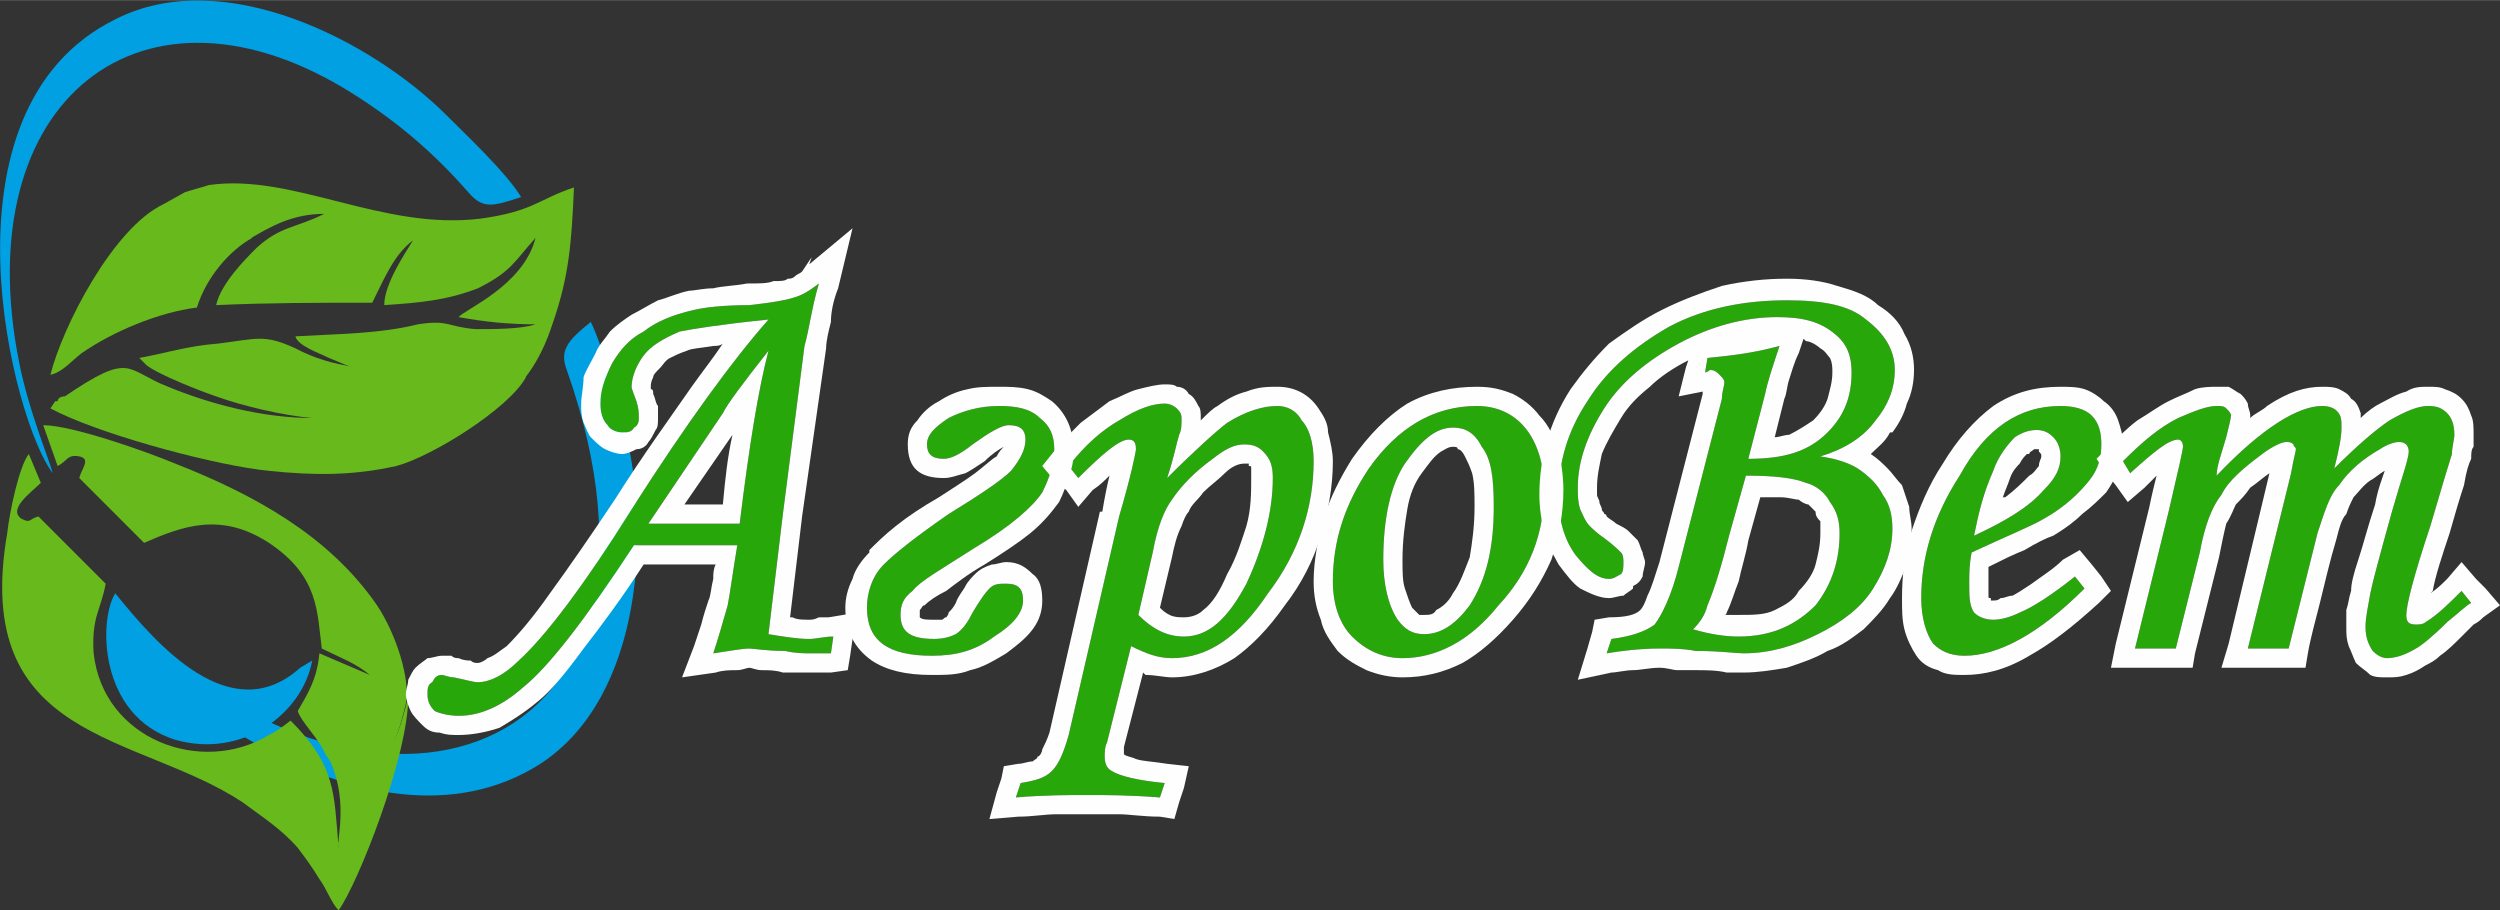
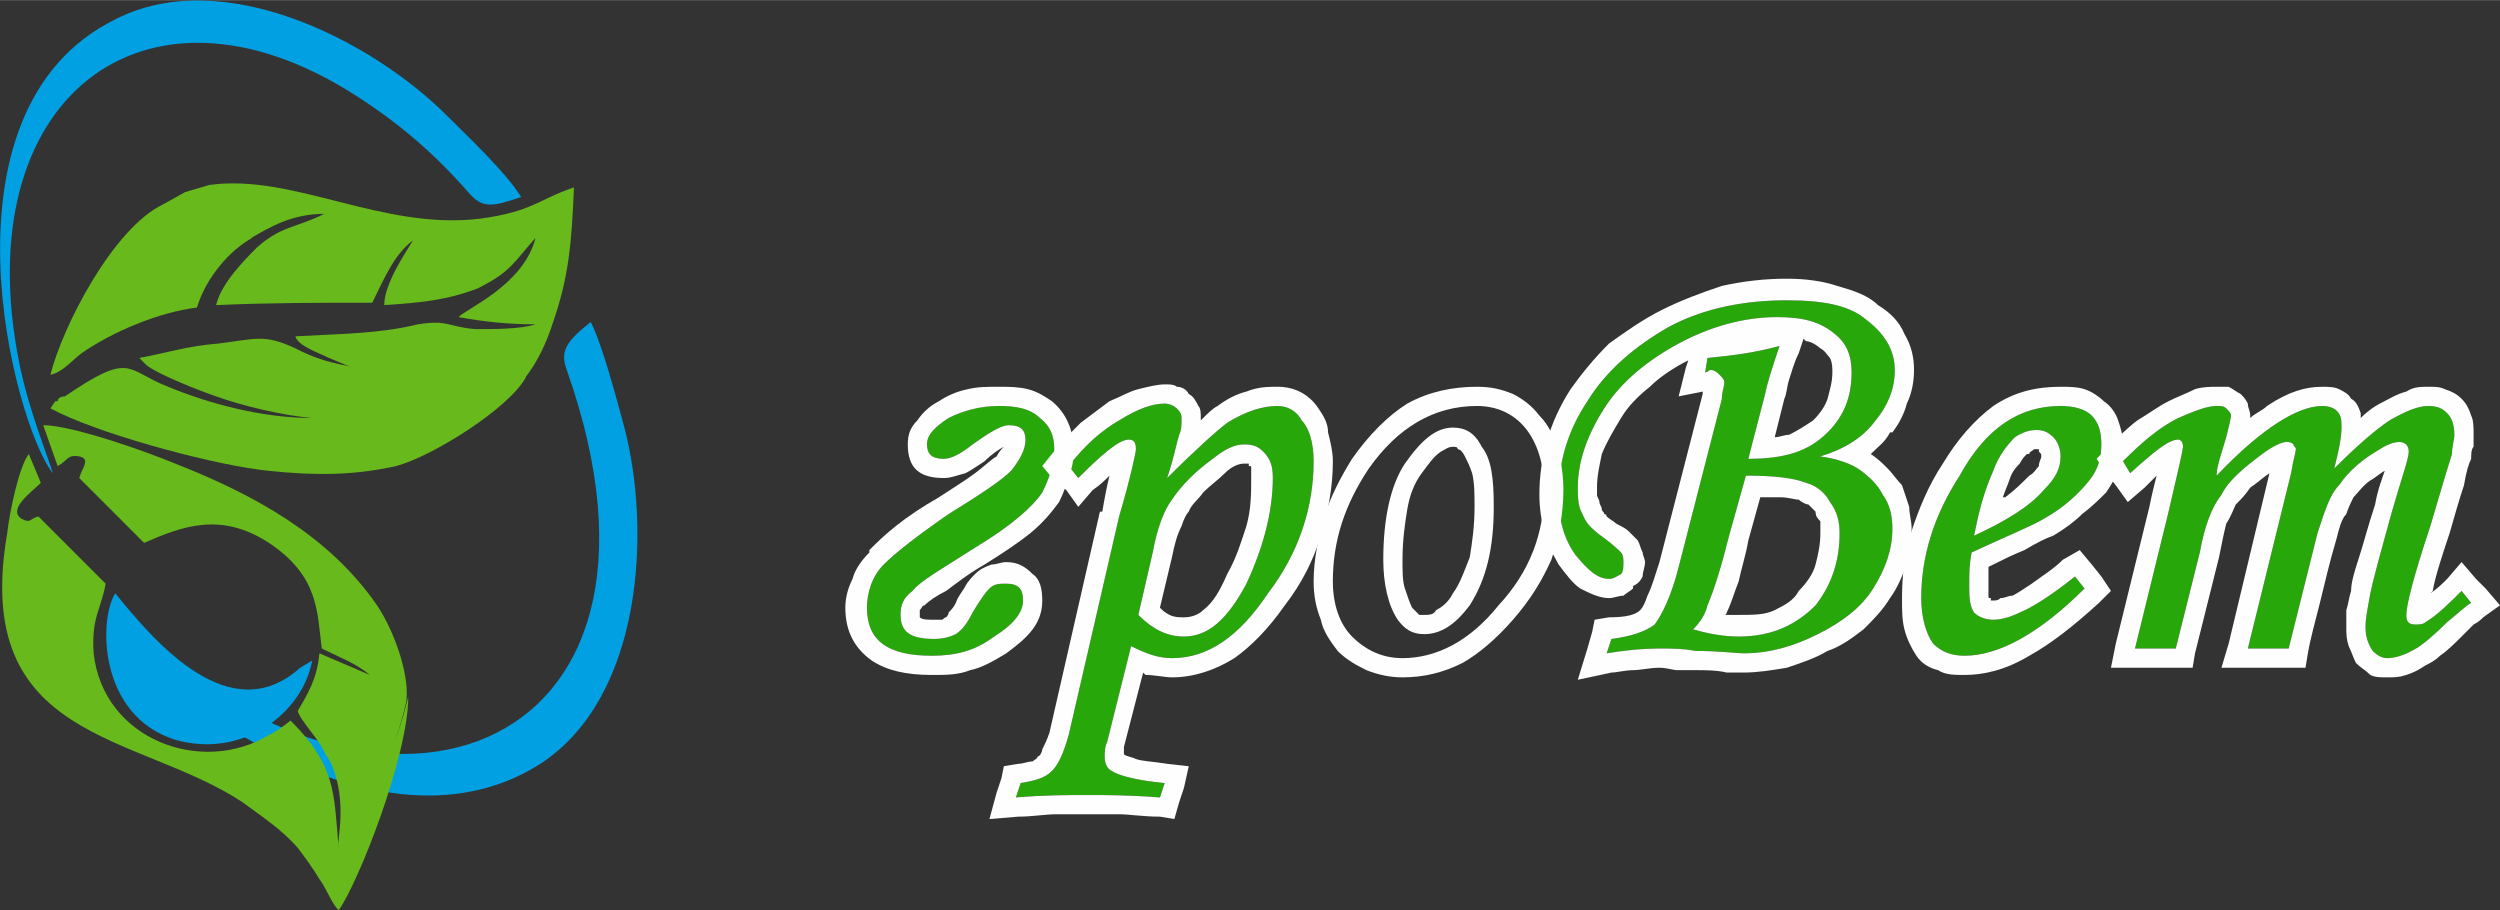
<svg xmlns="http://www.w3.org/2000/svg" xml:space="preserve" width="508px" height="185px" version="1.1" shape-rendering="geometricPrecision" text-rendering="geometricPrecision" image-rendering="optimizeQuality" fill-rule="evenodd" clip-rule="evenodd" viewBox="0 0 1041 379">
  <rect x="0" y="0" width="1041" height="379" fill="#333333" stroke="none" />
  <g id="Слой_x0020_1">
    <path fill="#00A0E3" d="M47 252c106,113 247,66 189,-98 -3,-8 0,-12 10,-20 5,10 11,33 14,44 11,42 8,112 -35,140 -72,46 -175,-41 -178,-66z" />
    <path fill="#68B91B" d="M169 293c2,-10 -4,-29 -12,-41 -20,-29 -51,-46 -84,-59 -12,-5 -43,-16 -55,-16l6 17c4,-2 4,-5 9,-4 5,1 1,5 0,9l27 27c16,-7 32,-13 52,0 21,14 20,29 22,44 8,4 14,6 20,11l-21 -9c-1,11 -5,17 -9,24 25,31 36,35 45,-3z" />
    <path fill="#68B91B" d="M68 85c-3,8 -2,4 5,6 22,6 -1,4 30,9 10,-6 19,-11 32,-11 -12,6 -18,5 -28,14 -5,5 -15,15 -17,24 22,-1 42,-1 65,-1 5,-10 9,-20 17,-26 -3,5 -12,18 -12,27 15,-1 26,-2 39,-7 14,-7 15,-11 24,-21 -5,20 -30,30 -32,33 11,2 21,3 32,3 -6,2 -17,2 -25,2 -12,-1 -11,-4 -24,-2 -16,4 -34,4 -51,5 1,4 10,7 14,9 16,7 40,15 57,16 -49,-2 15,35 36,-30 7,-20 8,-34 9,-57 -15,5 -17,10 -39,13 -41,5 -78,-19 -113,-14 -3,1 -7,2 -10,3l-9 5z" />
    <path fill="#68B91B" d="M219 157c-31,-10 -64,5 -96,-12 -13,-6 -16,-4 -32,-2 -13,1 -22,4 -33,6l3 3c5,4 23,11 29,13 11,4 28,8 40,9 -21,0 -43,-6 -60,-13 -18,-7 -15,-15 -43,4 -2,0 -3,1 -3,2 -1,0 -1,0 -1,0l-2 3 4 2c21,10 66,22 87,24 19,2 35,2 53,-2 15,-4 47,-24 54,-37z" />
    <path fill="#00A0E3" d="M22 197c-2,-7 -10,-26 -14,-46 -22,-110 52,-167 139,-112 19,12 34,25 48,41 6,7 10,6 22,2 -6,-10 -23,-26 -31,-34 -31,-31 -93,-63 -138,-40 -77,38 -42,169 -26,189z" />
    <path fill="#68B91B" d="M105 99c-13,-1 -22,-7 -37,-14 -21,10 -42,51 -47,71 5,-1 9,-6 13,-9 13,-9 32,-17 48,-19 4,-13 14,-24 23,-29z" />
    <path fill="#00A0E3" d="M130 275l-5 3c-29,26 -60,-10 -77,-31 -7,11 -7,51 25,61 28,8 53,-11 57,-33z" />
    <path fill="#68B91B" d="M170 290c-12,50 -19,10 -46,6 1,4 9,12 11,17 1,2 2,3 3,5 7,17 2,32 3,35 -2,-23 -1,-34 -20,-53 -4,3 -5,4 -9,6 -28,17 -69,2 -73,-34 -1,-15 3,-18 5,-29l-28 -28c-4,1 -3,3 -7,1 -6,-4 4,-11 8,-15l-5 -12c-4,5 -8,24 -9,33 -15,87 54,83 98,112 8,6 16,11 23,19 3,4 6,8 9,13 3,4 5,10 8,13 8,-11 29,-64 29,-89z" />
-     <path fill="#27A70A" fill-rule="nonzero" d="M347 265l-1 7c-3,0 -6,0 -8,0 -3,0 -7,0 -11,-1 -8,0 -13,-1 -15,-1 -3,0 -8,1 -15,2 2,-6 4,-13 6,-20 1,-5 2,-13 4,-25 -9,0 -24,0 -43,0 -21,32 -36,51 -46,59 -9,8 -18,12 -27,12 -4,0 -8,-1 -10,-2 -2,-2 -3,-4 -3,-7 0,-2 0,-4 2,-5 1,-2 2,-3 4,-3 1,0 3,1 5,1 5,1 8,2 10,2 5,0 11,-3 17,-9 11,-10 27,-31 47,-63 23,-36 42,-62 57,-79 -20,2 -32,4 -37,5 -7,3 -12,6 -15,10 -3,4 -5,9 -5,13 0,1 1,3 2,6 1,3 1,5 1,7 0,1 0,3 -2,4 -1,2 -3,2 -5,2 -2,0 -5,-1 -6,-3 -2,-2 -3,-5 -3,-9 0,-6 2,-11 5,-17 3,-5 7,-10 13,-13 5,-4 12,-7 21,-9 4,-1 12,-2 23,-2 9,-1 15,-2 18,-3 4,-1 7,-3 11,-6 -3,10 -4,19 -6,26l-9 70 -6 50c6,1 12,2 17,2 3,0 6,-1 10,-1zm-39 -47c4,-33 8,-57 12,-72 -11,14 -17,22 -19,26l-31 46c7,0 16,0 28,0 3,0 7,0 10,0z" />
    <path id="1" fill="#27A70A" fill-rule="nonzero" d="M439 187c0,6 -2,12 -5,18 -4,6 -13,14 -28,23 -14,9 -23,14 -26,18 -4,3 -5,6 -5,10 0,7 4,10 14,10 4,0 7,-1 9,-2 3,-2 5,-5 7,-9 3,-5 5,-8 7,-10 2,-2 4,-2 7,-2 5,0 7,2 7,7 0,5 -4,10 -12,15 -8,6 -16,8 -26,8 -18,0 -27,-6 -27,-20 0,-6 2,-13 7,-18 5,-5 14,-12 27,-21 13,-8 22,-14 26,-18 4,-5 6,-9 6,-13 0,-4 -2,-6 -7,-6 -3,0 -8,3 -15,8 -5,4 -9,6 -12,6 -5,0 -7,-2 -7,-6 0,-4 3,-7 9,-11 6,-3 13,-5 21,-5 7,0 13,1 17,5 4,3 6,7 6,13z" />
    <path id="2" fill="#27A70A" fill-rule="nonzero" d="M449 199l-4 -5c7,-9 14,-15 21,-19 8,-5 14,-7 19,-7 2,0 4,1 5,2 1,1 2,2 2,4 0,3 0,5 -1,7 -1,3 -2,9 -5,18 12,-12 21,-20 25,-23 8,-5 15,-7 21,-7 4,0 8,2 10,6 3,3 5,9 5,17 0,19 -6,38 -19,55 -12,18 -25,27 -40,27 -6,0 -11,-2 -17,-5l-10 40c-1,2 -1,4 -1,6 0,3 1,5 3,6 3,2 11,4 22,5l-2 6c-13,-1 -23,-1 -30,-1 -8,0 -18,0 -30,1l2 -6c6,-1 10,-2 13,-5 3,-3 5,-8 7,-15l21 -91c5,-17 7,-27 7,-28 0,-3 -1,-4 -3,-4 -4,0 -11,6 -21,16zm25 57c6,6 12,9 19,9 10,0 18,-7 26,-22 7,-15 11,-30 11,-44 0,-5 -1,-8 -4,-11 -2,-2 -4,-3 -8,-3 -4,0 -8,2 -13,6 -7,5 -13,11 -17,17 -3,4 -6,11 -8,22l-6 26z" />
-     <path id="3" fill="#27A70A" fill-rule="nonzero" d="M615 169c8,0 15,3 20,9 5,6 8,15 8,26 0,18 -6,34 -19,48 -12,15 -26,22 -40,22 -8,0 -15,-3 -21,-9 -5,-5 -8,-13 -8,-23 0,-17 5,-32 15,-47 12,-17 27,-26 45,-26zm-10 9c-7,0 -13,5 -20,15 -6,9 -9,23 -9,40 0,10 2,19 6,25 3,4 6,6 11,6 7,0 13,-4 19,-12 7,-11 10,-24 10,-41 0,-12 -1,-20 -5,-25 -3,-6 -7,-8 -12,-8z" />
    <path id="4" fill="#27A70A" fill-rule="nonzero" d="M710 155l1 -6c10,-1 19,-2 30,-5 -3,9 -5,15 -6,20l-7 27c15,0 25,-3 33,-11 7,-7 10,-15 10,-25 0,-7 -2,-12 -7,-16 -6,-5 -13,-7 -24,-7 -14,0 -28,4 -41,11 -13,7 -24,16 -31,27 -7,11 -11,22 -11,33 0,3 0,6 1,9 1,2 2,5 4,7 1,1 3,3 6,5 4,3 6,5 7,6 1,1 1,3 1,4 0,2 0,4 -1,5 -2,1 -3,2 -5,2 -5,0 -9,-4 -14,-10 -5,-7 -7,-15 -7,-25 0,-14 4,-27 12,-39 8,-13 20,-23 34,-31 15,-8 32,-11 49,-11 15,0 26,2 33,8 8,6 12,13 12,21 0,8 -3,15 -8,21 -5,7 -13,12 -23,15 7,1 13,3 17,6 4,3 7,6 9,10 3,4 4,9 4,14 0,9 -3,17 -8,25 -5,8 -13,14 -23,19 -10,5 -20,8 -31,8 -3,0 -10,-1 -20,-1 -5,-1 -10,-1 -15,-1 -8,0 -16,1 -22,2l2 -6c8,-1 14,-3 18,-6 3,-4 7,-12 10,-24l18 -70c0,-3 1,-5 1,-7 0,-1 -1,-2 -2,-3 -1,-1 -2,-2 -4,-2 0,0 -1,1 -2,1zm17 43l-7 25c-3,12 -6,22 -9,29 -1,4 -3,7 -6,10 7,2 13,3 19,3 14,0 24,-5 32,-13 7,-9 10,-19 10,-30 0,-5 -1,-9 -4,-13 -2,-4 -6,-7 -10,-8 -5,-2 -13,-3 -25,-3z" />
    <path id="5" fill="#27A70A" fill-rule="nonzero" d="M864 240l4 5c-19,19 -36,28 -50,28 -6,0 -10,-2 -13,-5 -3,-4 -5,-11 -5,-19 0,-17 5,-34 16,-51 11,-20 25,-29 42,-29 5,0 10,1 13,4 3,3 4,7 4,12 0,5 -1,10 -5,15 -4,5 -10,11 -19,16 -5,3 -15,7 -30,14 -1,5 -1,9 -1,13 0,5 0,9 2,12 2,2 5,3 8,3 3,0 7,-1 11,-3 5,-2 13,-7 23,-15zm-42 -17c13,-6 23,-12 29,-19 5,-5 7,-9 7,-14 0,-3 -1,-6 -3,-8 -2,-2 -4,-3 -7,-3 -3,0 -6,1 -9,3 -3,3 -7,8 -9,14 -4,9 -6,17 -8,27z" />
    <path id="6" fill="#27A70A" fill-rule="nonzero" d="M887 197l-3 -5c8,-8 15,-14 23,-18 7,-3 12,-5 16,-5 2,0 3,0 4,1 1,1 2,2 2,3 0,1 -1,5 -2,9 -2,7 -4,12 -4,16 19,-20 34,-29 44,-29 3,0 5,1 6,2 2,2 2,4 2,7 0,4 -1,9 -3,17 9,-9 17,-16 23,-20 7,-4 12,-6 16,-6 4,0 6,1 8,3 2,2 3,5 3,9 0,2 -1,5 -1,8 -1,3 -4,13 -9,30 -7,21 -10,33 -10,37 0,3 1,4 4,4 1,0 3,0 4,-1 5,-3 10,-8 15,-13l4 5c-2,1 -5,4 -10,8 -6,6 -11,10 -13,11 -5,3 -9,4 -12,4 -2,0 -4,-1 -6,-3 -2,-3 -3,-6 -3,-10 0,-4 1,-8 2,-14 1,-5 4,-16 9,-34 4,-14 7,-22 7,-25 0,-3 -2,-4 -4,-4 -2,0 -5,1 -8,3 -7,4 -13,9 -17,15 -4,4 -6,11 -9,20 -5,20 -9,36 -12,48l-17 0 18 -73c1,-6 2,-9 2,-10 0,-1 -1,-1 -1,-2 -1,-1 -2,-1 -3,-1 -2,0 -6,2 -10,5 -8,6 -14,11 -17,17 -4,5 -7,13 -9,24l-10 40 -17 0 14 -57c4,-17 6,-26 6,-27 0,-2 -1,-3 -2,-3 -4,0 -10,5 -20,14z" />
    <g>
-       <path id="7" fill="#FEFEFE" d="M355 266l-1 7 -1 6 -7 1c-1,0 -2,0 -4,0 -2,0 -3,0 -4,0 -2,0 -3,0 -6,0 -2,0 -4,0 -6,0l0 0c-3,-1 -6,-1 -9,-1 -2,0 -4,-1 -5,-1 -1,0 -3,1 -5,1 -3,0 -6,0 -9,1l-14 2 5 -13c1,-3 2,-6 3,-9 1,-4 2,-7 3,-10l0 0c1,-2 1,-5 2,-9 0,-2 0,-4 1,-6 -3,0 -6,0 -9,0 -6,0 -13,0 -21,0 -9,14 -18,26 -25,35 -8,11 -14,18 -19,22l0 0c-6,5 -11,8 -16,11 -6,2 -12,3 -17,3 -3,0 -5,0 -8,-1l0 0c-3,0 -5,-1 -7,-3 -2,-2 -4,-4 -5,-6 -1,-2 -2,-5 -2,-7 0,-2 1,-4 1,-6 1,-2 2,-4 3,-5l0 0c2,-2 4,-3 5,-4 2,0 4,-1 6,-1 1,0 2,0 4,0l0 0c1,1 2,1 3,1l0 0c2,1 4,1 5,1 1,1 2,1 3,1 1,0 3,-1 4,-2 3,-1 5,-3 8,-5l0 0c5,-5 11,-12 18,-22 8,-11 17,-24 27,-39 12,-19 23,-34 32,-47 5,-7 9,-12 13,-18 -1,1 -3,1 -4,1 -6,1 -9,1 -11,2l0 0c-3,1 -5,2 -7,3 -2,1 -3,3 -4,4l0 0c-2,2 -3,3 -3,4 -1,2 -1,3 -1,4 0,0 0,0 0,1 1,0 1,1 1,2l0 0c1,2 1,4 2,5l0 0c0,2 0,3 0,5 0,2 0,4 -1,5l0 0c-1,2 -2,4 -3,5 -1,2 -3,3 -5,3l0 0c-2,1 -4,2 -6,2 -2,0 -5,-1 -7,-2 -2,-1 -4,-3 -6,-5l0 0c-1,-1 -2,-4 -3,-6 -1,-3 -1,-5 -1,-8 0,-3 1,-7 1,-11 1,-3 3,-6 5,-10l0 0c1,-3 4,-6 6,-9 3,-3 6,-5 9,-7l0 0c4,-2 7,-4 11,-6 4,-1 8,-3 13,-4l0 0c2,0 6,-1 10,-1 4,-1 9,-1 14,-2l0 0c5,0 9,0 11,-1l0 0c3,0 5,0 6,-1l0 0c1,0 2,0 3,-1l0 0c1,-1 2,-1 3,-2l4 -6 -1 3 18 -15 -6 25c-2,5 -3,10 -3,14 -1,4 -2,8 -2,11l0 0 -10 70 0 0 -5 42 1 0c2,1 4,1 7,1 1,0 2,0 4,-1 1,0 3,0 4,0l12 -2 -2 11zm-92 -105c0,1 1,3 2,6 1,3 1,5 1,7 0,1 0,3 -2,4 -1,2 -3,2 -5,2 -2,0 -5,-1 -6,-3 -2,-2 -3,-5 -3,-9 0,-6 2,-11 5,-17 3,-5 7,-10 13,-13 5,-4 12,-7 21,-9 4,-1 12,-2 23,-2 9,-1 15,-2 18,-3 4,-1 7,-3 11,-6 -3,10 -4,19 -6,26l-9 70 -6 50c6,1 12,2 17,2 3,0 6,-1 10,-1l-1 7c-3,0 -6,0 -8,0 -3,0 -7,0 -11,-1 -8,0 -13,-1 -15,-1 -3,0 -8,1 -15,2 2,-6 4,-13 6,-20 1,-5 2,-13 4,-25 -9,0 -24,0 -43,0 -21,32 -36,51 -46,59 -9,8 -18,12 -27,12 -4,0 -8,-1 -10,-2 -2,-2 -3,-4 -3,-7 0,-2 0,-4 2,-5 1,-2 2,-3 4,-3 1,0 3,1 5,1 5,1 8,2 10,2 5,0 11,-3 17,-9 11,-10 27,-31 47,-63 23,-36 42,-62 57,-79 -20,2 -32,4 -37,5 -7,3 -12,6 -15,10 -3,4 -5,9 -5,13zm45 57c4,-33 8,-57 12,-72 -11,14 -17,22 -19,26l-31 46c7,0 16,0 28,0 3,0 7,0 10,0zm-7 -8c1,-11 2,-20 4,-29l-20 29c3,0 8,0 13,0 1,0 2,0 3,0z" />
-     </g>
+       </g>
    <g>
      <path id="8" fill="#FEFEFE" d="M447 187c0,3 0,7 -2,11 -1,4 -2,7 -4,11l0 0c-3,4 -6,8 -12,13 -5,4 -11,8 -19,13l0 0c-7,4 -12,8 -16,11l0 0c-4,2 -7,4 -9,6l0 0c-1,0 -1,1 -2,2 0,1 0,1 0,2 0,1 0,1 0,1 1,1 3,1 6,1 1,0 2,0 3,0 1,0 1,-1 2,-1l0 0c0,0 1,-1 1,-2 1,-1 2,-2 3,-4l0 0c1,-3 3,-5 4,-7 1,-2 3,-4 4,-5 2,-2 4,-3 7,-4l0 0c2,0 4,-1 6,-1 5,0 8,2 11,5 3,2 4,6 4,11 0,4 -1,8 -4,12 -3,4 -7,7 -11,10 -5,3 -10,6 -15,7 -5,2 -10,2 -16,2 -11,0 -19,-2 -25,-6 -7,-5 -11,-12 -11,-22 0,-4 1,-8 3,-12 1,-4 4,-8 7,-11l0 -1c3,-3 6,-6 11,-10 5,-4 11,-8 18,-12l0 0c6,-4 11,-7 15,-10 4,-3 7,-6 9,-7 1,-2 2,-3 3,-4l0 0c-2,1 -5,3 -8,6l0 0c-3,2 -6,4 -8,5 -4,1 -6,2 -9,2 -10,0 -15,-4 -15,-14 0,-4 1,-7 4,-10 2,-3 5,-6 9,-8 3,-2 7,-4 12,-5 4,-1 8,-1 13,-1 4,0 8,0 12,1 4,1 7,3 10,5l0 0c6,5 9,12 9,20zm-26 9c4,-5 6,-9 6,-13 0,-4 -2,-6 -7,-6 -3,0 -8,3 -15,8 -5,4 -9,6 -12,6 -5,0 -7,-2 -7,-6 0,-4 3,-7 9,-11 6,-3 13,-5 21,-5 7,0 13,1 17,5 4,3 6,7 6,13 0,6 -2,12 -5,18 -4,6 -13,14 -28,23 -14,9 -23,14 -26,18 -4,3 -5,6 -5,10 0,7 4,10 14,10 4,0 7,-1 9,-2 3,-2 5,-5 7,-9 3,-5 5,-8 7,-10 2,-2 4,-2 7,-2 5,0 7,2 7,7 0,5 -4,10 -12,15 -8,6 -16,8 -26,8 -18,0 -27,-6 -27,-20 0,-6 2,-13 7,-18 5,-5 14,-12 27,-21 13,-8 22,-14 26,-18z" />
    </g>
    <g>
      <path id="9" fill="#FEFEFE" d="M444 204l-5 -4 -5 -6 4 -5c4,-5 8,-9 12,-13l0 0c4,-3 8,-6 12,-9l0 0c5,-2 8,-4 12,-5 4,-1 8,-2 11,-2 2,0 4,0 5,1 2,0 4,1 5,3l0 0c2,1 3,3 4,5 1,1 1,3 1,5l0 1c3,-3 5,-5 7,-6l0 0c4,-3 8,-5 12,-6 5,-2 9,-2 13,-2 7,0 13,3 17,9 2,3 4,6 4,10 1,4 2,8 2,12 0,11 -2,21 -5,31 -3,10 -8,20 -15,29l0 0c-7,10 -14,17 -21,22 -8,5 -17,8 -26,8 -3,0 -7,-1 -11,-1l-1 -1 -8 31 0 0c0,1 0,2 0,2l0 0c0,1 0,1 0,1 1,1 3,1 5,2 3,1 7,1 13,2l9 1 -2 9 -2 6 -2 7 -6 -1c-7,0 -13,-1 -17,-1 -5,0 -9,0 -13,0 -4,0 -8,0 -13,0 -5,0 -10,1 -16,1l-12 1 3 -11 2 -6 1 -5 6 -1c2,0 4,-1 6,-1l0 0c1,-1 2,-1 2,-2 1,0 2,-2 2,-3 1,-2 2,-4 3,-7l0 0 21 -92 1 0c1,-6 2,-11 3,-15 -2,2 -4,4 -7,6l-6 7 -5 -7zm42 -5c12,-12 21,-20 25,-23 8,-5 15,-7 21,-7 4,0 8,2 10,6 3,3 5,9 5,17 0,19 -6,38 -19,55 -12,18 -25,27 -40,27 -6,0 -11,-2 -17,-5l-10 40c-1,2 -1,4 -1,6 0,3 1,5 3,6 3,2 11,4 22,5l-2 6c-13,-1 -23,-1 -30,-1 -8,0 -18,0 -30,1l2 -6c6,-1 10,-2 13,-5 3,-3 5,-8 7,-15l21 -91c5,-17 7,-27 7,-28 0,-3 -1,-4 -3,-4 -4,0 -11,6 -21,16l-4 -5c7,-9 14,-15 21,-19 8,-5 14,-7 19,-7 2,0 4,1 5,2 1,1 2,2 2,4 0,3 0,5 -1,7 -1,3 -2,9 -5,18zm-12 57c6,6 12,9 19,9 10,0 18,-7 26,-22 7,-15 11,-30 11,-44 0,-5 -1,-8 -4,-11 -2,-2 -4,-3 -8,-3 -4,0 -8,2 -13,6 -7,5 -13,11 -17,17 -3,4 -6,11 -8,22l-6 26zm9 -3c1,1 2,2 4,3 2,1 4,1 6,1 3,0 6,-1 8,-3l0 0c4,-3 7,-8 10,-15 4,-7 6,-14 8,-20 2,-7 2,-14 2,-20 0,-2 0,-3 0,-4 0,-1 0,-1 -1,-1 0,-1 0,-1 0,-1 -1,0 -1,0 -2,0 -2,0 -5,1 -8,4 -3,3 -6,5 -9,8 -2,3 -5,5 -6,8l0 0c-1,1 -2,3 -3,6 -2,4 -3,8 -4,13l-5 21z" />
    </g>
    <g>
      <path id="10" fill="#FEFEFE" d="M615 161c6,0 10,1 15,3 4,2 8,5 11,9l0 0c4,4 6,9 8,14 1,5 2,11 2,17 0,10 -2,20 -5,29 -4,9 -9,17 -16,25 -7,8 -14,14 -21,18 -8,4 -16,6 -25,6 -5,0 -10,-1 -15,-3 -4,-2 -8,-4 -12,-8 -3,-4 -6,-8 -7,-13l0 0c-2,-5 -3,-10 -3,-16 0,-9 2,-18 4,-26 3,-9 7,-17 12,-25l0 0c7,-10 15,-18 23,-23 9,-5 19,-7 29,-7zm0 8c8,0 15,3 20,9 5,6 8,15 8,26 0,18 -6,34 -19,48 -12,15 -26,22 -40,22 -8,0 -15,-3 -21,-9 -5,-5 -8,-13 -8,-23 0,-17 5,-32 15,-47 12,-17 27,-26 45,-26zm-10 9c-7,0 -13,5 -20,15 -6,9 -9,23 -9,40 0,10 2,19 6,25 3,4 6,6 11,6 7,0 13,-4 19,-12 7,-11 10,-24 10,-41 0,-12 -1,-20 -5,-25 -3,-6 -7,-8 -12,-8zm0 8c-2,0 -3,1 -5,2 -3,2 -5,5 -8,9 -3,4 -5,9 -6,15 -1,6 -2,13 -2,21 0,5 0,9 1,12 1,3 2,6 3,8l0 0c1,1 2,2 3,3 0,0 1,0 2,0 2,0 4,0 5,-2 2,-1 5,-3 7,-7l0 0c3,-4 5,-10 7,-15 1,-6 2,-13 2,-21 0,-5 0,-10 -1,-14 -1,-3 -2,-5 -3,-7 -1,-2 -2,-3 -3,-3 0,-1 -1,-1 -2,-1z" />
    </g>
    <g>
      <path id="11" fill="#FEFEFE" d="M702 153l1 -3 0 0c-6,3 -12,7 -16,11 -5,4 -9,8 -12,13l0 0c-3,5 -6,10 -8,15l0 0c-1,5 -2,9 -2,14 0,1 0,2 0,3 0,1 1,2 1,3l0 0c0,1 1,2 1,3l0 0c0,1 1,1 1,2l0 0c1,0 1,1 1,1 1,1 3,2 4,3l0 0c2,1 4,2 5,3l0 0c2,2 3,3 4,4l0 0c1,2 1,3 2,5l0 0c0,1 1,3 1,4 0,2 -1,4 -1,6l0 0c-1,2 -2,3 -4,4l0 1c-1,1 -3,2 -4,3l0 0c-2,0 -4,1 -6,1 -4,0 -8,-2 -12,-4 -3,-2 -6,-6 -9,-10l0 0c-2,-4 -5,-8 -6,-13 -1,-5 -2,-10 -2,-16 0,-15 4,-30 13,-44 5,-7 10,-13 16,-19 7,-5 14,-10 22,-14 8,-4 16,-7 25,-10 9,-2 18,-3 27,-3 8,0 15,1 21,3 7,2 13,4 17,8 5,3 9,7 11,12 3,5 4,10 4,15 0,5 -1,10 -3,14 -1,4 -3,8 -6,12l-1 0c-2,4 -5,6 -8,9l0 0 0 0c3,2 5,4 7,6 2,2 4,5 6,7l0 0c1,3 2,6 3,9 0,3 1,6 1,9 0,5 -1,10 -2,15 -2,5 -4,10 -7,14 -3,5 -7,9 -11,13 -4,3 -9,7 -15,9l0 0c-5,3 -11,5 -17,7 -6,1 -12,2 -18,2 -1,0 -4,0 -7,0 -4,-1 -9,-1 -13,-1l0 0c-3,0 -5,0 -8,0 -1,0 -4,-1 -7,-1 -4,0 -8,1 -11,1 -3,0 -7,1 -9,1l-14 3 4 -13 2 -7 1 -5 6 -1c7,0 11,-1 13,-3 1,-1 2,-3 3,-6 2,-4 3,-8 5,-14l0 0 18 -70 0 0 0 -1 -10 2 3 -12zm8 2l1 -6c10,-1 19,-2 30,-5 -3,9 -5,15 -6,20l-7 27c15,0 25,-3 33,-11 7,-7 10,-15 10,-25 0,-7 -2,-12 -7,-16 -6,-5 -13,-7 -24,-7 -14,0 -28,4 -41,11 -13,7 -24,16 -31,27 -7,11 -11,22 -11,33 0,3 0,6 1,9 1,2 2,5 4,7 1,1 3,3 6,5 4,3 6,5 7,6 1,1 1,3 1,4 0,2 0,4 -1,5 -2,1 -3,2 -5,2 -5,0 -9,-4 -14,-10 -5,-7 -7,-15 -7,-25 0,-14 4,-27 12,-39 8,-13 20,-23 34,-31 15,-8 32,-11 49,-11 15,0 26,2 33,8 8,6 12,13 12,21 0,8 -3,15 -8,21 -5,7 -13,12 -23,15 7,1 13,3 17,6 4,3 7,6 9,10 3,4 4,9 4,14 0,9 -3,17 -8,25 -5,8 -13,14 -23,19 -10,5 -20,8 -31,8 -3,0 -10,-1 -20,-1 -5,-1 -10,-1 -15,-1 -8,0 -16,1 -22,2l2 -6c8,-1 14,-3 18,-6 3,-4 7,-12 10,-24l18 -70c0,-3 1,-5 1,-7 0,-1 -1,-2 -2,-3 -1,-1 -2,-2 -4,-2 0,0 -1,1 -2,1zm17 43l-7 25c-3,12 -6,22 -9,29 -1,4 -3,7 -6,10 7,2 13,3 19,3 14,0 24,-5 32,-13 7,-9 10,-19 10,-30 0,-5 -1,-9 -4,-13 -2,-4 -6,-7 -10,-8 -5,-2 -13,-3 -25,-3zm24 -57l-2 6c-2,4 -3,8 -4,11 -1,3 -1,6 -2,8l0 0 -4 16c2,0 4,-1 6,-1 4,-2 7,-4 10,-6l0 0c3,-3 5,-6 6,-9 1,-4 2,-7 2,-11 0,-2 0,-4 -1,-6 -1,-1 -2,-3 -4,-4l0 0c-1,-1 -4,-3 -6,-3l-1 -1zm-18 66l-5 18 0 0c-1,6 -3,12 -4,17 -2,5 -3,9 -5,13l0 0c0,0 0,1 -1,1 2,0 4,0 6,0 6,0 11,0 15,-2l0 0c4,-2 8,-4 10,-8 3,-3 6,-7 7,-11 1,-4 2,-8 2,-13 0,-1 0,-3 0,-5l0 0c-1,-1 -2,-2 -2,-4l0 0c-1,-1 -2,-2 -3,-3 -1,0 -3,-1 -4,-2l0 0c-2,0 -4,-1 -8,-1 -2,0 -5,0 -8,0z" />
    </g>
    <g>
      <path id="12" fill="#FEFEFE" d="M871 235l4 5 4 6 -5 5c-11,10 -20,17 -29,22 -10,6 -19,8 -27,8 -4,0 -8,0 -11,-2 -4,-1 -7,-3 -9,-6l0 0c-2,-3 -4,-7 -5,-11 -1,-4 -1,-8 -1,-13 0,-9 1,-19 4,-28l0 0c3,-9 7,-19 13,-28l0 0c6,-10 13,-18 21,-24 9,-6 18,-8 28,-8 3,0 7,0 10,1 3,1 6,3 8,5 3,2 5,5 6,8 1,3 2,6 2,10 0,3 -1,7 -2,10 -1,4 -3,7 -5,10 -3,3 -6,6 -10,9 -3,3 -7,6 -12,9l0 0c-3,1 -7,3 -12,6 -5,2 -9,4 -15,7l0 1c0,2 0,4 0,6 0,2 0,4 0,5l0 0c0,1 0,1 1,1l0 0c0,1 0,1 0,1 0,0 0,0 1,0 1,0 2,0 3,-1 2,0 3,-1 5,-1l0 0c2,-1 5,-3 8,-5 4,-3 9,-6 13,-10l7 -4 5 6zm-7 5l4 5c-19,19 -36,28 -50,28 -6,0 -10,-2 -13,-5 -3,-4 -5,-11 -5,-19 0,-17 5,-34 16,-51 11,-20 25,-29 42,-29 5,0 10,1 13,4 3,3 4,7 4,12 0,5 -1,10 -5,15 -4,5 -10,11 -19,16 -5,3 -15,7 -30,14 -1,5 -1,9 -1,13 0,5 0,9 2,12 2,2 5,3 8,3 3,0 7,-1 11,-3 5,-2 13,-7 23,-15zm-42 -17c13,-6 23,-12 29,-19 5,-5 7,-9 7,-14 0,-3 -1,-6 -3,-8 -2,-2 -4,-3 -7,-3 -3,0 -6,1 -9,3 -3,3 -7,8 -9,14 -4,9 -6,17 -8,27zm12 -16l1 0c4,-3 7,-6 10,-9l0 0c2,-1 3,-3 4,-4 0,-2 1,-3 1,-4 0,-1 0,-1 -1,-2 0,0 0,0 0,-1l0 0c0,0 0,0 0,0 0,0 -1,0 -1,0 0,0 -1,0 -1,0 -1,1 -2,1 -2,2l-1 0c-1,1 -2,2 -3,4 -1,1 -3,3 -4,6l0 0c-1,3 -2,5 -3,8z" />
    </g>
    <g>
      <path id="13" fill="#FEFEFE" d="M881 202l-4 -5 -4 -6 5 -5c4,-4 8,-8 12,-11 5,-3 9,-6 13,-8l0 0c4,-2 7,-3 11,-5 3,-1 7,-1 9,-1 2,0 4,0 5,0 2,1 3,2 5,3l0 0c1,1 2,2 3,4 0,2 1,3 1,5 0,0 0,1 0,1 2,-2 5,-3 7,-5 9,-6 16,-8 23,-8 2,0 5,0 7,1 2,1 4,2 5,4 2,1 3,3 4,6 0,0 0,1 0,2 3,-3 6,-5 8,-6l0 0c4,-2 7,-4 11,-5 3,-2 6,-2 9,-2 3,0 5,0 7,1 3,1 5,2 7,4 2,2 3,4 4,7 1,2 1,5 1,8 0,1 0,3 0,5 -1,1 -1,3 -1,5l0 0c-1,2 -2,5 -3,11 -2,6 -4,13 -6,20l0 0c-3,9 -6,18 -7,24l-1 1c3,-2 5,-4 7,-6l6 -7 6 7 4 4 6 7 -7 5c-1,1 -2,2 -4,3l0 0c-1,1 -3,3 -5,5l0 0c-3,3 -6,6 -9,8l0 0c-2,2 -4,3 -6,4 -3,2 -5,3 -8,4 -3,1 -5,1 -8,1 -3,0 -5,0 -7,-1 -2,-2 -4,-3 -6,-5 -1,-2 -2,-5 -3,-7 -1,-3 -1,-5 -1,-8 0,-2 0,-5 0,-7 1,-3 1,-5 2,-8 0,-3 1,-7 3,-13 2,-6 4,-14 7,-23 1,-6 3,-11 4,-14 -2,1 -4,3 -6,4 -3,2 -5,5 -7,7 -1,2 -2,4 -3,7 -2,2 -3,6 -4,10l0 0c-3,10 -5,19 -7,27 -2,8 -4,15 -5,21l-1 6 -7 0 -17 0 -11 0 3 -10 17 -71c-3,2 -5,4 -8,6 -2,3 -4,5 -6,7 -1,2 -2,5 -4,8 -1,4 -2,9 -3,14l0 0 -10 40 -1 6 -7 0 -17 0 -10 0 2 -10 14 -57 0 0c1,-5 2,-9 3,-13 -2,2 -3,3 -5,5l-7 6 -5 -7zm91 -7c9,-9 17,-16 23,-20 7,-4 12,-6 16,-6 4,0 6,1 8,3 2,2 3,5 3,9 0,2 -1,5 -1,8 -1,3 -4,13 -9,30 -7,21 -10,33 -10,37 0,3 1,4 4,4 1,0 3,0 4,-1 5,-3 10,-8 15,-13l4 5c-2,1 -5,4 -10,8 -6,6 -11,10 -13,11 -5,3 -9,4 -12,4 -2,0 -4,-1 -6,-3 -2,-3 -3,-6 -3,-10 0,-4 1,-8 2,-14 1,-5 4,-16 9,-34 4,-14 7,-22 7,-25 0,-3 -2,-4 -4,-4 -2,0 -5,1 -8,3 -7,4 -13,9 -17,15 -4,4 -6,11 -9,20 -5,20 -9,36 -12,48l-17 0 18 -73c1,-6 2,-9 2,-10 0,-1 -1,-1 -1,-2 -1,-1 -2,-1 -3,-1 -2,0 -6,2 -10,5 -8,6 -14,11 -17,17 -4,5 -7,13 -9,24l-10 40 -17 0 14 -57c4,-17 6,-26 6,-27 0,-2 -1,-3 -2,-3 -4,0 -10,5 -20,14l-3 -5c8,-8 15,-14 23,-18 7,-3 12,-5 16,-5 2,0 3,0 4,1 1,1 2,2 2,3 0,1 -1,5 -2,9 -2,7 -4,12 -4,16 19,-20 34,-29 44,-29 3,0 5,1 6,2 2,2 2,4 2,7 0,4 -1,9 -3,17z" />
    </g>
  </g>
</svg>